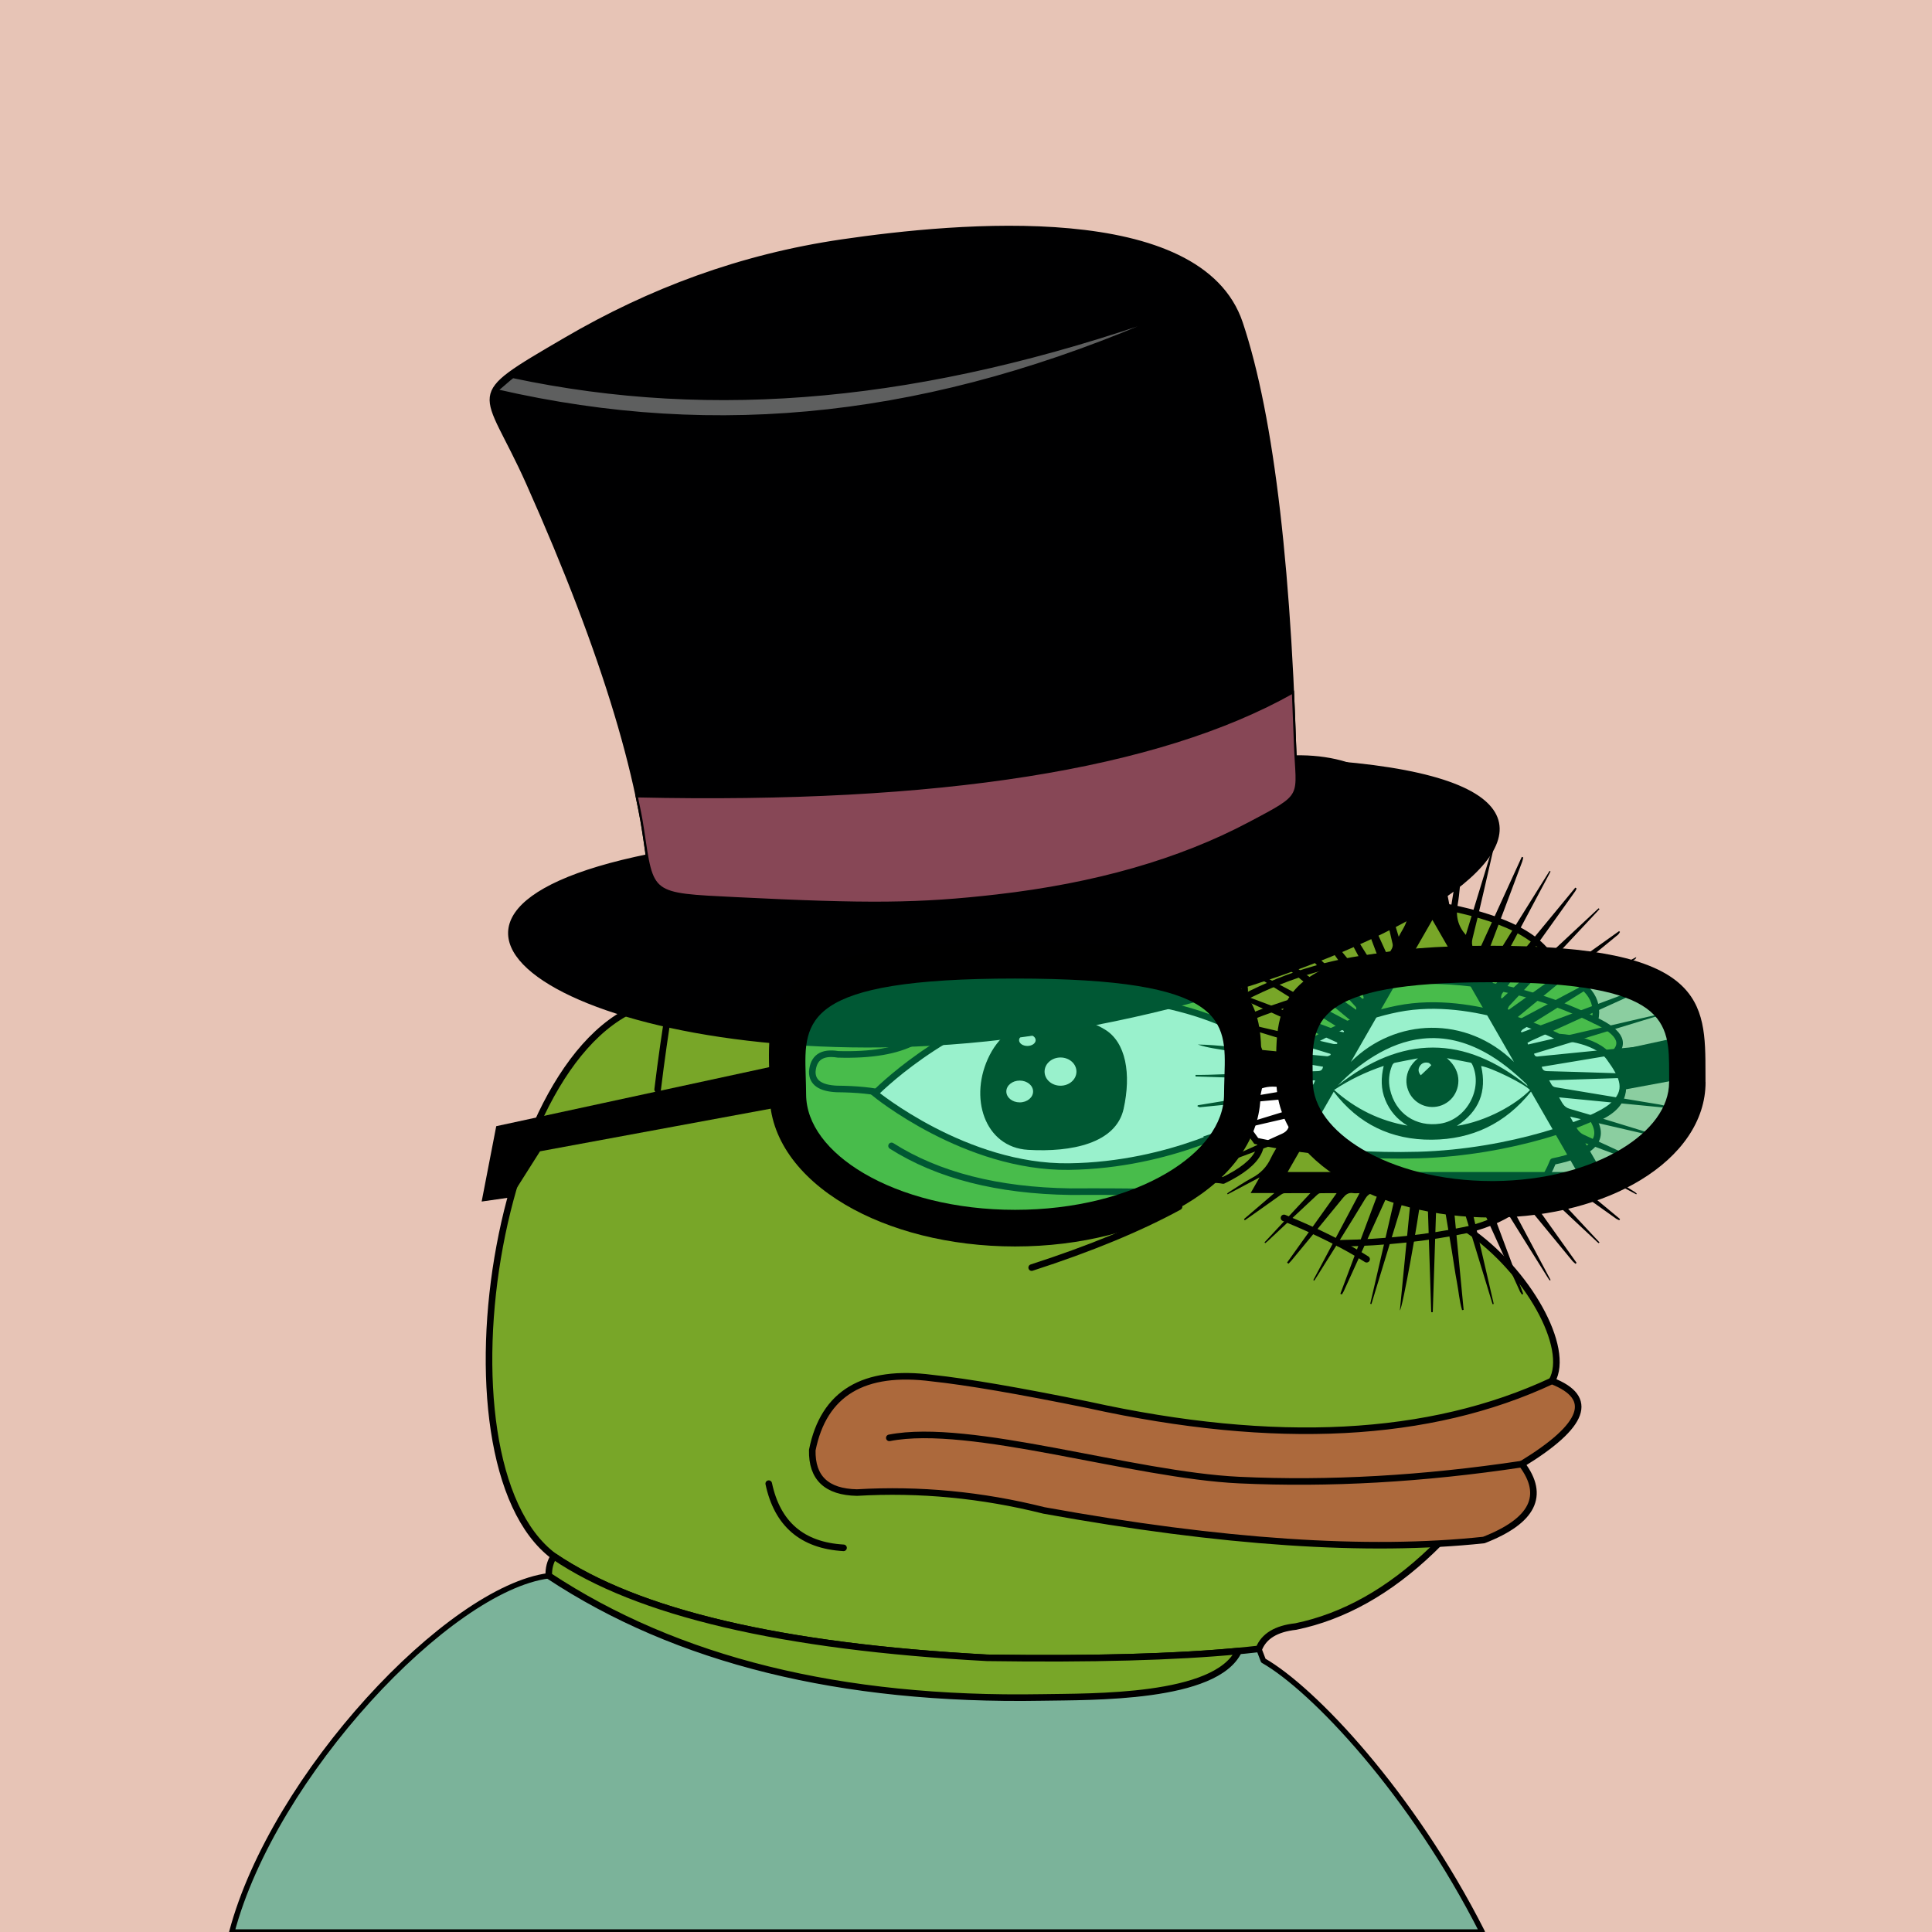
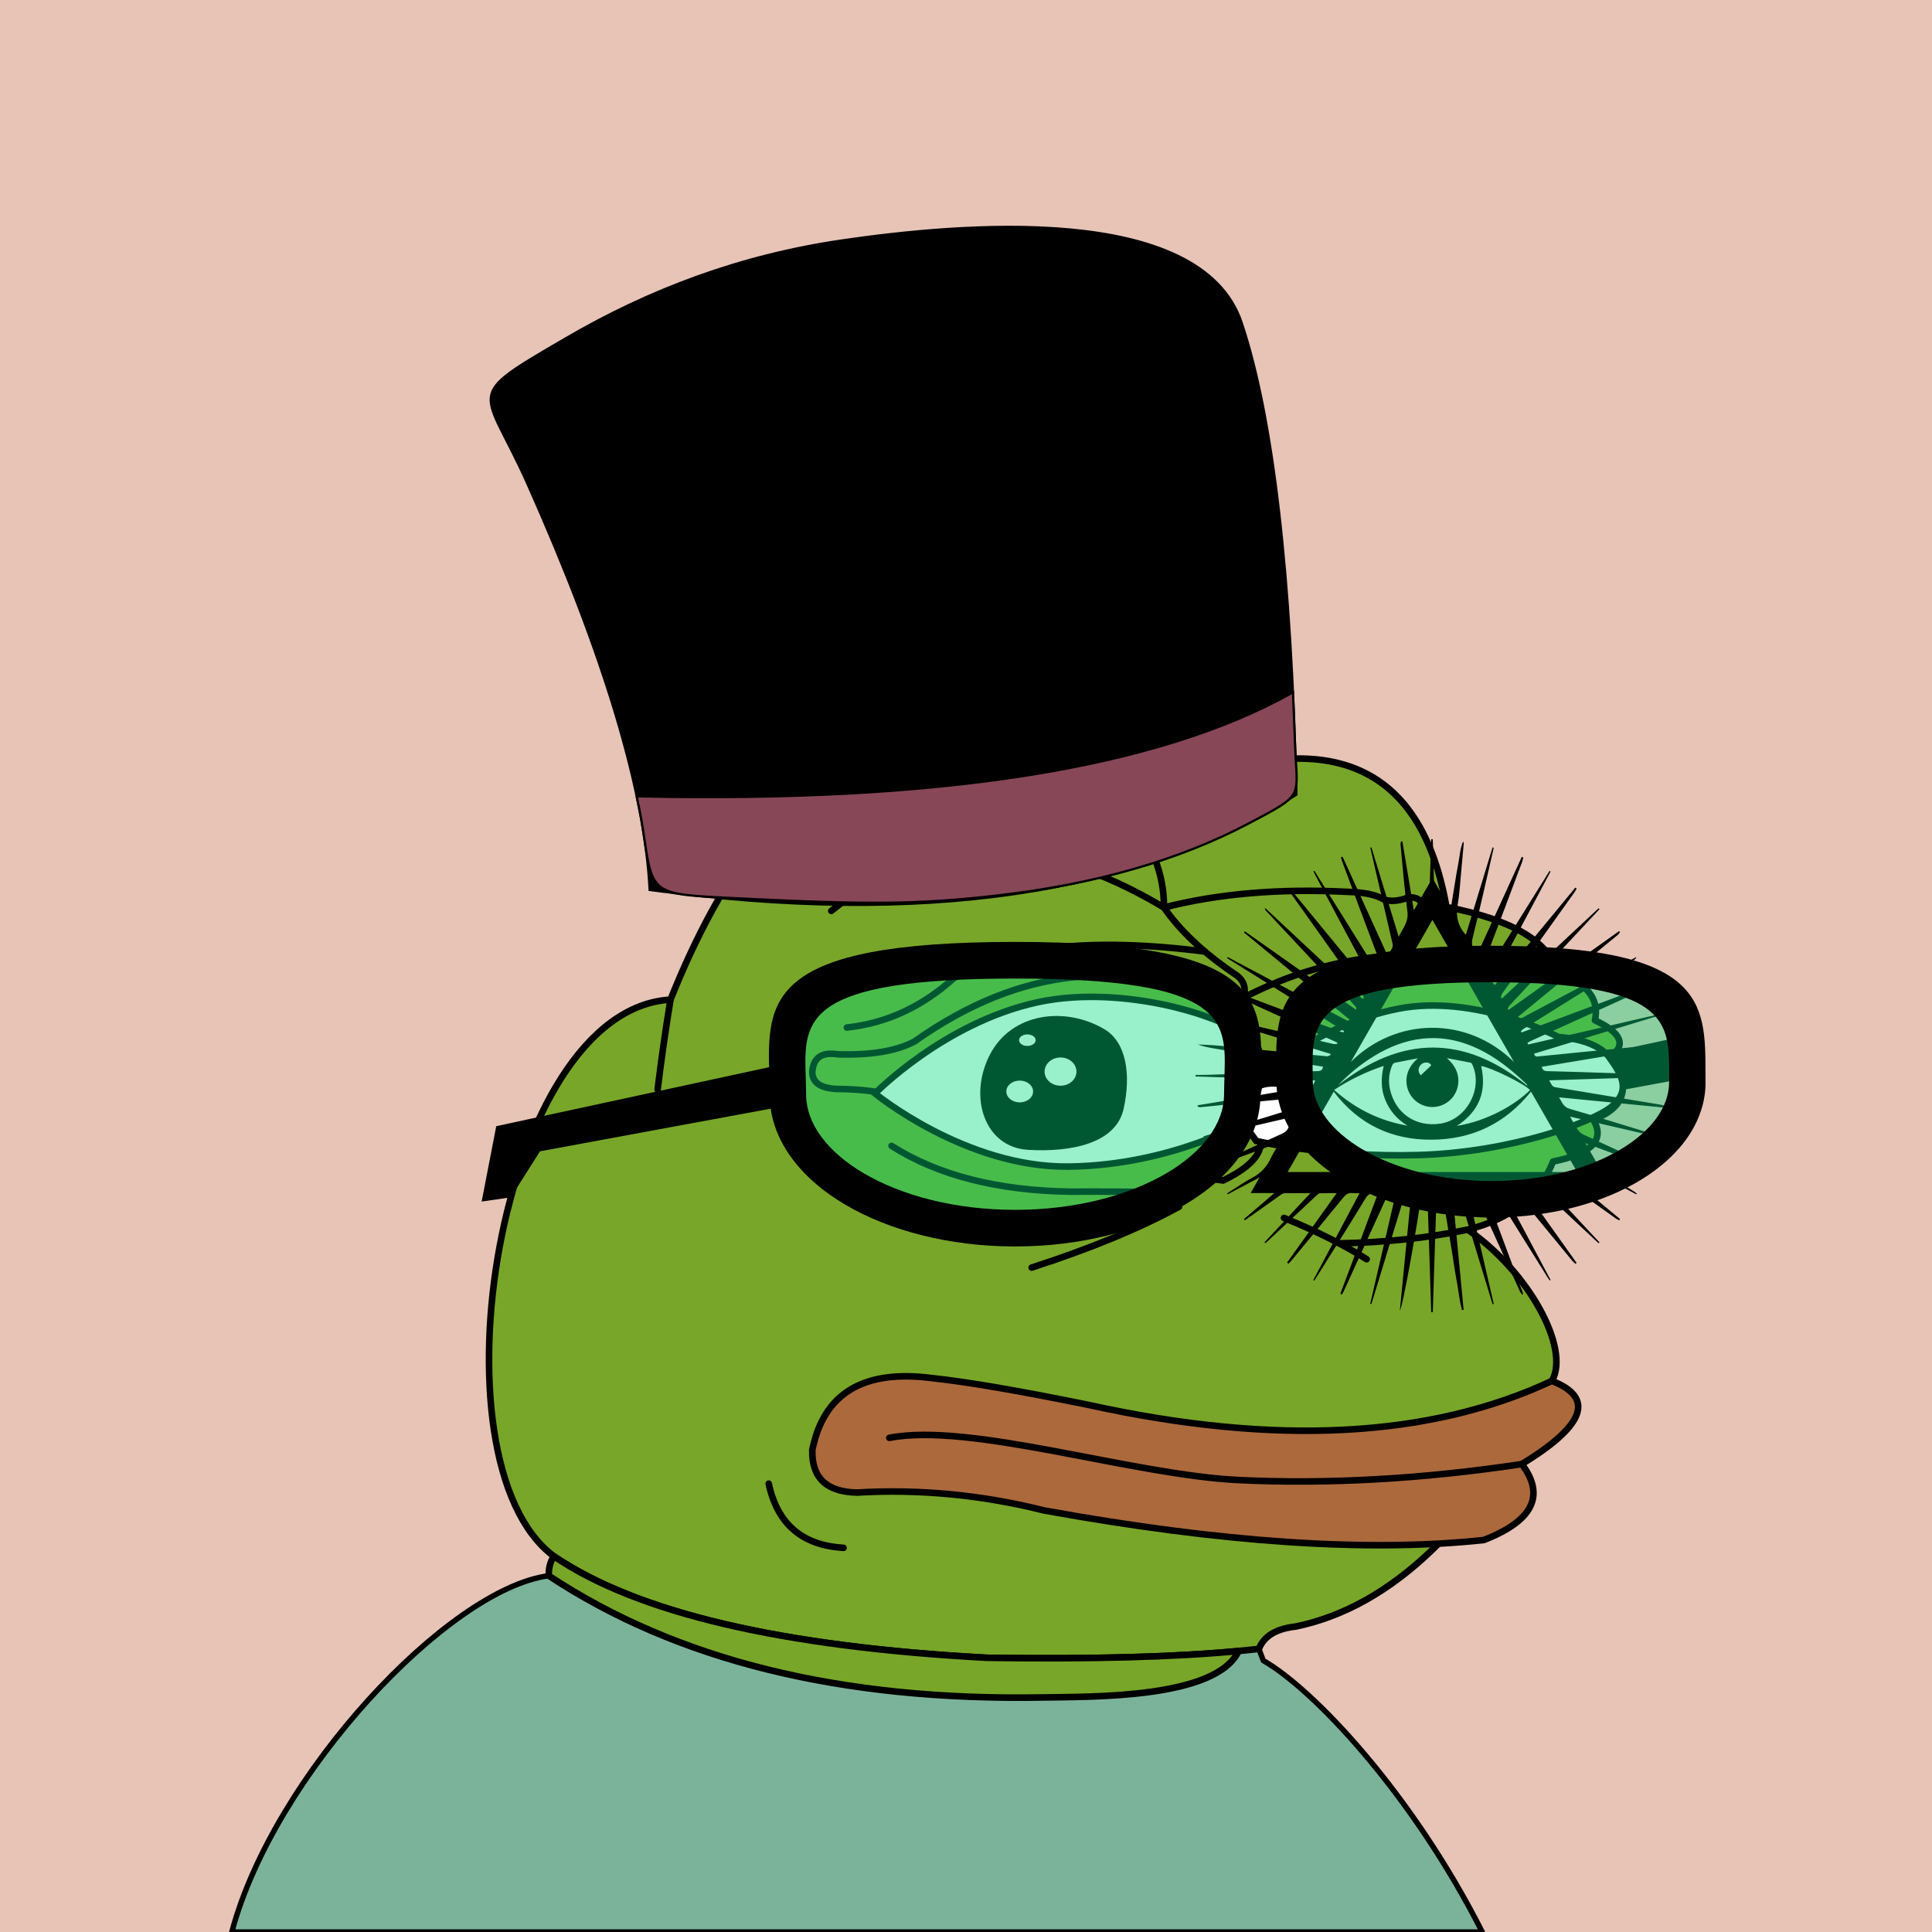
<svg xmlns="http://www.w3.org/2000/svg" viewBox="0 0 2500 2500">
  <g>
    <path style="fill-rule:evenodd;clip-rule:evenodd;fill:#e7c4b6;" d="M0 0h25e2v25e2H0z" />
    <path style="fill-rule:evenodd;clip-rule:evenodd;fill:#7bb39a;stroke:#000;stroke-linecap:round;stroke-linejoin:round;stroke-width:7px" d="M1634.754 2148.807c1.927 5.057.0.0-5.78-15.17l-26.192 2.763.003.001c-29.47 61.966-189.929 58.995-254.948 60.108-259.599 4.447-472.17-48.054-637.709-157.502C580.824 2055.622 354.002 2296.891 3e2 25e2h1618C1826.858 2320.131 1699.317 2185.588 1634.754 2148.807z" />
    <path style="fill-rule:evenodd;clip-rule:evenodd;fill:#78a628;stroke:#000000;stroke-width:8.504;stroke-linecap:round;stroke-linejoin:round;stroke-miterlimit:2.613;" d="M867.603 1293.527c135.408-338.495 331.41-420.844 588.004-247.048 241.577-117.709 380.271-75.33 416.082 127.137 85.736 16.593 133.412 45.005 143.028 85.238 38.849 13.16 55.222 33.628 49.121 61.401 34.595 16.186 41.096 32.078 19.504 47.676 27.655 37.786 20.431 64.754-21.671 80.905 15.662 25.919-1.675 43.978-52.01 54.177-17.8 44.837-54.641 74.213-110.522 88.128 78.07 53.384 133.361 153.359 109.076 195.761-96.726 186.205-207.247 292.151-331.565 317.84-25.241 2.762-41.134 12.394-47.676 28.895-84.606 9.871-201.87 13.723-351.791 11.557-265.722-14.316-452.573-58.139-560.555-131.47C551.93 1890.923 644.393 1306.53 867.603 1293.527z" />
    <path style="fill-rule:evenodd;clip-rule:evenodd;fill:#78a628;stroke:#000000;stroke-width:8.504;stroke-linecap:round;stroke-linejoin:round;stroke-miterlimit:2.613;" d="M1602.782 2136.4l.003.001c-29.47 61.966-189.929 58.995-254.948 60.108-259.599 4.447-472.17-48.054-637.709-157.502-.339-9.494 1.828-17.921 6.501-25.282 107.982 73.33 294.833 117.153 560.555 131.47C1412.208 2147.146 1520.737 2144.214 1602.782 2136.4z" />
    <path style="fill-rule:evenodd;clip-rule:evenodd;fill:none;stroke:#000000;stroke-width:8.504;stroke-linecap:round;stroke-linejoin:round;stroke-miterlimit:2.613;" d="M867.603 1293.527c-6.666 40.876-12.204 79.643-16.615 116.301" />
    <path style="fill-rule:evenodd;clip-rule:evenodd;fill:none;stroke:#000000;stroke-width:8.504;stroke-linecap:round;stroke-linejoin:round;stroke-miterlimit:2.613;" d="M1525.676 1561.525c-51.268 27.946-114.836 54.192-190.704 78.737" />
    <path style="fill-rule:evenodd;clip-rule:evenodd;fill:none;stroke:#000000;stroke-width:8.504;stroke-linecap:round;stroke-linejoin:round;stroke-miterlimit:2.613;" d="M1661.48 1575.972c43.172 17.706 78.809 35.524 106.91 53.455" />
    <path style="fill-rule:evenodd;clip-rule:evenodd;fill:none;stroke:#000000;stroke-width:8.504;stroke-linecap:round;stroke-linejoin:round;stroke-miterlimit:2.613;" d="M1899.139 1591.141c-51.724 10.804-107.176 16.714-166.355 17.731" />
    <path style="fill-rule:evenodd;clip-rule:evenodd;fill:none;stroke:#000000;stroke-width:8.504;stroke-linecap:round;stroke-linejoin:round;stroke-miterlimit:2.613;" d="M1153.659 1482.787c60.118 38.148 137.411 57.893 231.879 59.234 39.01-.234 79.221.007 120.635.722 32.19-13.808 57.713-18.865 76.571-15.17 48.169-23.217 60.691-48.499 37.562-75.848" />
    <path style="fill-rule:evenodd;clip-rule:evenodd;fill:none;stroke:#000000;stroke-width:8.504;stroke-linecap:round;stroke-linejoin:round;stroke-miterlimit:2.613;" d="M1455.607 1046.479c34.191 41.927 51.047 84.546 50.566 127.858-162.616-97.202-306.126-95.756-430.529 4.334" />
    <path style="fill-rule:evenodd;clip-rule:evenodd;fill:none;stroke:#000000;stroke-width:8.504;stroke-linecap:round;stroke-linejoin:round;stroke-miterlimit:2.613;" d="M1871.688 1173.615c-13.481 2.256-24.317.329-32.506-5.78-3.124-4.977-8.661-7.145-16.614-6.501-15.036 5.566-26.834 5.807-35.396.723-9.792-4.853-23.998-7.501-42.619-7.946-88.686-4.572-168.146 2.17-238.38 20.226 20.481 29.685 50.58 58.098 90.295 85.239 17.034 9.995 18.72 25.887 5.057 47.676-140.781-70.757-280.197-57.274-418.249 40.452-23.248 12.323-56.235 17.861-98.964 16.615-20.681-3.351-31.758 4.112-33.229 22.393-.159 13.995 10.436 21.459 31.784 22.394 26.147.214 47.337 2.38 63.568 6.501" />
    <path style="fill-rule:evenodd;clip-rule:evenodd;fill:none;stroke:#000000;stroke-width:8.504;stroke-linecap:round;stroke-linejoin:round;stroke-miterlimit:2.613;" d="M1559.124 1231.308c-146.388-18.638-254.816-7.048-325.282 34.77-40.94 36.795-86.93 57.984-137.972 63.568" />
    <path style="fill-rule:evenodd;clip-rule:evenodd;fill:none;stroke:#000000;stroke-width:8.504;stroke-linecap:round;stroke-linejoin:round;stroke-miterlimit:2.613;" d="M1609.225 1290.928c119.034-61.942 254.197-72.633 405.492-32.075" />
-     <path style="fill-rule:evenodd;clip-rule:evenodd;fill:none;stroke:#000000;stroke-width:8.504;stroke-linecap:round;stroke-linejoin:round;stroke-miterlimit:2.613;" d="M1618.139 1315.921c160.721-64.233 309.287-62.788 445.699 4.334" />
    <path style="fill:#FFFFFF;stroke:#000000;stroke-width:8.504;" d="M1630.507 1393.378c0 0 77.542-68.053 178.195-87.966 100.643-19.918 207.885 36.511 207.885 36.511s47.862 1.66 66.002 26.563c18.141 24.892 26.401 43.14 3.29 63.058-23.09 19.923-130.333 59.754-250.776 63.074-120.454 3.32-209.546-18.258-209.546-18.258l-13.201-18.258L1630.507 1393.378z" />
    <path style="fill:#FFFFFF;stroke:#000000;stroke-width:8.504;" d="M1132.232 1414.951c0 0 89.097-91.286 209.538-117.843 120.444-26.557 275.537 26.557 287.088 61.414 11.551 34.856-13.2 91.28-13.2 91.28s-99.003 58.094-232.636 59.749C1249.375 1511.21 1132.232 1414.951 1132.232 1414.951z" />
    <g>
      <path d="M1429.223 1331.876c-50.978-30.166-120.438-21.578-148.489 33.186-28.048 54.78-6.6 119.498 49.496 122.823 56.101 3.325 113.843-8.299 123.744-53.109C1463.873 1389.965 1457.273 1348.475 1429.223 1331.876z" />
      <path style="fill:#FFFFFF;" d="M1392.921 1386.641c0 10.093-9.224 18.264-20.62 18.264-11.386.0-20.621-8.171-20.621-18.264.0-10.072 9.234-18.253 20.621-18.253C1383.698 1368.388 1392.921 1376.568 1392.921 1386.641z" />
      <path style="fill:#FFFFFF;" d="M1336.83 1412.363c0 7.799-7.758 14.119-17.325 14.119-9.562.0-17.32-6.32-17.32-14.119.0-7.784 7.758-14.098 17.32-14.098C1329.072 1398.265 1336.83 1404.579 1336.83 1412.363z" />
      <path style="fill:#FFFFFF;" d="M1340.13 1345.98c0 4.129-4.807 7.474-10.72 7.474-5.929.0-10.736-3.346-10.736-7.474.0-4.119 4.807-7.464 10.736-7.464C1335.323 1338.516 1340.13 1341.861 1340.13 1345.98z" />
    </g>
    <path d="M2159 1390.953c0 .667.0 1.333.0 2-51.199 1.657-102.399 3.314-154.405 4.998 2.596 3.884 3.136 8.117 8.067 8.928 44.669 7.354 89.326 14.775 133.98 22.22 3.222.537 6.387 1.415 9.579 2.134-.122.733-.245 1.466-.367 2.198-45.931-4.468-91.862-8.937-138.418-13.466 3.778 6.192 5.57 12.487 13.648 14.816 32.319 9.318 64.421 19.391 96.599 29.199 6.987 2.13 13.955 4.321 20.931 6.483-.129.469-.259.938-.388 1.407-38.623-8.931-77.246-17.863-116.541-26.949 3.474 6.042 6.243 11.57 9.719 16.611 1.842 2.672 4.566 5.238 7.478 6.592 27.372 12.728 54.872 25.178 82.325 37.732 1.667.762 3.241 1.726 4.859 2.596-.302.683-.605 1.366-.907 2.049-27.539-10.29-55.077-20.58-83.679-31.267 7.061 12.238 13.389 23.341 19.897 34.338.955 1.613 2.59 2.998 4.207 4.017 13.202 8.317 26.48 16.515 39.716 24.78.965.602 1.777 1.449 2.66 2.182-.21.3-.42.599-.63.899-12.893-6.833-25.786-13.667-39.716-21.049 4.023 7.06 7.413 13.01 11.296 19.824-11.25.0-21.519.0-32.632.0 13.893 11.527 26.976 22.383 40.06 33.238-.335.517-.67 1.035-1.005 1.552-1.381-.687-2.881-1.205-4.123-2.086-14.495-10.291-28.943-20.647-43.433-30.945-1.168-.83-2.548-1.91-3.843-1.929-10.757-.155-21.518-.088-33.568-.088 20.356 21.836 39.867 42.767 59.379 63.698-.336.336-.671.672-1.007 1.008-.587-.453-1.217-.862-1.756-1.367-21.403-20.026-42.781-40.078-64.23-60.054-1.484-1.382-3.445-3.043-5.261-3.14-6.905-.369-13.842-.149-21.594-.149 21.73 30.51 42.956 60.311 64.182 90.113-.428.443-.856.887-1.285 1.33-1.358-1.203-2.907-2.249-4.046-3.633-23.469-28.52-46.879-57.088-70.367-85.592-.843-1.023-2.32-2.053-3.557-2.124-4.437-.256-8.897-.1-14.129-.1 20.14 37.854 39.954 75.097 59.768 112.34-.379.215-.757.43-1.135.645-.732-1.039-1.516-2.045-2.188-3.121-22.079-35.357-44.189-70.696-66.144-106.131-1.821-2.939-3.793-4.137-7.118-3.787-2.225.234-4.494.044-7.474.044 16.404 43.946 32.516 87.108 48.627 130.269-.503.337-1.006.674-1.51 1.011-.869-1.265-1.951-2.432-2.577-3.808-18.422-40.47-36.794-80.963-55.188-121.445-3.122-6.871-4.135-7.298-11.82-5.167 10.981 47.475 21.965 94.96 32.949 142.445-.488.134-.975.267-1.463.401-14.597-47.812-29.195-95.623-43.758-143.323-2.825.0-5.375.0-8.157.0 4.835 50.472 9.632 100.546 14.429 150.619-.665.125-1.329.249-1.994.374-3.597-11.917-4.425-24.477-6.776-36.663-2.448-12.69-4.14-25.526-6.226-38.287-2.087-12.765-4.247-25.518-6.388-38.275-2.128-12.679-4.273-25.355-6.368-37.784-2.81.0-4.872.0-7.167.0-.789 23.977-1.573 47.604-2.344 71.23-.896 27.469-1.781 54.939-2.671 82.408-.667.0-1.333.0-2 0-1.661-51.233-3.322-102.465-4.978-153.55-3.002.0-5.375.0-7.681.0-4.235 35.55-24.544 148.832-27.913 151.313 4.964-51.009 9.854-101.252 14.748-151.548-3.213.0-5.513.0-7.834.0-14.629 47.908-29.2 95.626-43.771 143.345-.492-.142-.983-.284-1.475-.426 10.998-47.512 21.996-95.025 32.998-142.553-9.099-1.558-9.039-1.529-12.571 6.234-18.215 40.031-36.459 80.049-54.722 120.058-.677 1.482-1.652 2.828-2.489 4.238-.64-.293-1.279-.585-1.919-.878 16.209-43.224 32.417-86.448 48.657-129.756-7.331-1.414-12.109-.442-16.483 6.835-20.287 33.745-41.483 66.944-62.358 100.335-1.167 1.866-2.377 3.705-3.567 5.557-.406-.247-.811-.494-1.216-.74 19.856-37.324 39.711-74.648 59.828-112.464-3.364.0-5.915.337-8.343-.067-6.037-1.003-9.611 1.878-13.261 6.375-22.025 27.127-44.337 54.022-66.576 80.976-1.172 1.421-2.555 2.669-3.84 3.997-.593-.473-1.186-.947-1.779-1.42 21.215-29.711 42.43-59.423 64.159-89.855-7.837.0-14.631-.104-21.416.093-1.269.037-2.709 1.063-3.721 2.007-21.437 19.997-42.821 40.05-64.227 60.079-.962.9-2.031 1.685-3.05 2.524-.315-.347-.63-.693-.945-1.04 19.534-20.956 39.068-41.913 59.35-63.672-12.066.0-22.723-.069-33.376.079-1.497.021-3.165.838-4.44 1.733-9.384 6.584-18.677 13.296-28.02 19.938-6.302 4.48-12.638 8.913-19.077 13.451-.456-.948-.937-1.7-.841-1.782 12.766-10.989 25.575-21.93 39.185-33.559-10.569.0-20.349.0-30.713.0 3.981-6.963 7.521-13.155 11.58-20.252-14.464 7.668-27.884 14.782-41.304 21.896-.224-.365-.449-.73-.673-1.095.756-.568 1.474-1.196 2.273-1.696 9.856-6.163 19.43-12.862 29.669-18.308 11.156-5.935 19.229-14.115 24.518-25.573 3.123-6.765 7.361-13.015 11.749-20.626-29.395 10.966-57.467 21.439-85.538 31.911-.284-.538-.568-1.077-.853-1.615 1.248-.843 2.407-1.881 3.759-2.499 27.004-12.354 54.019-24.681 81.06-36.953 4.954-2.248 10.087-3.822 12.569-9.634 2.072-4.849 5.188-9.252 8.342-14.719-40.077 9.271-78.96 18.265-117.844 27.26-.139-.456-.279-.913-.418-1.369 1.617-.527 3.227-1.08 4.854-1.578 39.131-11.986 78.268-23.952 117.378-36.002 1.613-.497 3.454-1.458 4.369-2.773 2.147-3.085 3.796-6.516 6.113-10.636-8.673.85-16.55 1.652-24.432 2.388-19.041 1.778-38.091 3.463-57.126 5.301-18.535 1.79-37.053 3.752-55.589 5.527-1.047.1-2.192-.819-3.291-1.264.138-.43.276-.859.413-1.289 24.851-4.089 49.708-8.147 74.553-12.275 23.074-3.834 46.106-7.944 69.227-11.469 5.5-.839 6.468-4.336 8.128-8.416-25.273-.846-50.08-1.688-74.888-2.505-26.639-.877-53.28-1.731-79.919-2.595.0-.667.0-1.333.0-2 5.498-.053 11 .008 16.494-.177 47.282-1.59 94.562-3.275 141.847-4.761 4.163-.131 6.007-1.799 6.637-5.699-13.728-2.287-27.289-4.554-40.854-6.803-13.581-2.252-27.168-4.471-40.748-6.731-13.738-2.286-27.517-4.364-41.193-6.977-13.095-2.502-26.486-3.729-39.209-8.186 13.506.211 26.841 1.397 40.165 2.693 15.391 1.497 30.77 3.113 46.159 4.637 15.554 1.54 31.114 3.019 46.669 4.548 11.419 1.122 22.827 2.368 34.26 3.321 1.515.126 3.147-1.152 4.725-1.78-.14-.458-.281-.915-.421-1.373-54.721-16.704-109.442-33.408-164.163-50.112.733-1.163 1.224-1.392 1.64-1.296 39.045 9.059 78.085 18.141 117.124 27.226 16.299 3.793 32.589 7.629 48.906 11.344 1.651.376 3.461.05 5.198.05.059-.591.119-1.183.178-1.774-53.538-24.432-107.076-48.865-160.614-73.297.192-.599.384-1.199.575-1.798 1.575.319 3.227.432 4.713.988 22.002 8.227 43.981 16.514 65.968 24.784 31.141 11.713 62.279 23.431 93.434 35.105 1.306.489 2.77.555 4.16.818.167-.484.334-.968.501-1.453-50.414-31.478-100.828-62.956-151.242-94.434.264-.437.528-.874.792-1.311 52.513 27.944 105.026 55.888 157.539 83.833.431-.643.861-1.286 1.292-1.929-45.961-37.943-91.923-75.885-137.928-113.865.856-.913 1.239-1.377 1.276-1.351 47.968 33.793 95.914 67.619 143.859 101.444.516-1.552.299-2.956-.494-3.847-4.099-4.601-8.333-9.083-12.544-13.585-34.59-36.974-69.187-73.94-103.759-110.93-.615-.658-.945-1.582-1.407-2.382.284-.207.569-.415.853-.622 41.869 39.082 83.737 78.164 125.605 117.246.558-.319 1.115-.638 1.673-.957-.532-1.734-.66-3.754-1.656-5.16-22.102-31.199-44.301-62.33-66.479-93.475-10.184-14.301-20.363-28.604-30.544-42.907.208-.365.417-.73.625-1.096.965.358 2.174.468 2.843 1.126 1.412 1.39 2.523 3.082 3.79 4.623 25.351 30.849 50.704 61.695 76.063 92.538 7.758 9.436 15.533 18.858 23.285 28.268 4.571-3.568 2.058-6.735.383-9.877-23.819-44.675-47.648-89.345-71.461-134.023-.706-1.325-1.258-2.732-1.882-4.101.393-.204.786-.409 1.179-.613 27.272 43.685 54.544 87.369 81.913 131.21 3.834-4.298 4.773-8.051 2.642-13.634-16.599-43.492-32.74-87.158-49.006-130.777-.516-1.384-.849-2.836-1.268-4.255.711-.283 1.422-.566 2.133-.849 19.505 42.385 38.544 84.99 58.693 128.968 1.61-6.635 7.554-9.856 6.017-16.456-8.49-36.469-16.946-72.946-25.406-109.423-1.145-4.938-2.242-9.888-3.36-14.833.474-.117.949-.234 1.423-.352 11.643 38.144 23.286 76.288 35.307 115.671 5.595-11.114 13.065-19.458 11.276-32.688-3.919-28.979-6.134-58.19-8.957-87.314-.112-1.156.68-2.399 1.05-3.602.468.085.935.171 1.403.256 4.869 29.277 9.739 58.555 14.824 89.132 7.204-12.45 13.785-23.74 20.235-35.105.604-1.064.479-2.596.524-3.916.599-17.647 1.169-35.295 1.746-52.943.667.0 1.333.0 2 0 .439 16.32.857 32.64 1.347 48.958.059 1.98-.034 4.254.871 5.874 6.592 11.804 13.422 23.476 20.84 36.34 1.801-11.12 3.357-20.922 4.981-30.712 1.628-9.812 3.107-19.655 5.052-29.404 1.868-9.363 2.209-19.107 6.125-28.033.739 1.071.916 2.03.832 2.966-.995 11.094-1.985 22.189-3.064 33.276-1.481 15.222-2.14 30.597-4.813 45.611-2.676 15.025.535 27.595 10.591 38.924 11.581-37.884 23.137-75.683 34.692-113.481 1.149.765 1.313 1.259 1.213 1.692-8.986 38.883-17.61 77.858-27.285 116.569-2.225 8.904 1.505 14.336 5.765 21.294 19.544-42.787 38.784-84.905 58.023-127.023.633.24 1.266.479 1.898.719-.431 1.791-.679 3.651-1.321 5.363-16.024 42.755-31.958 85.545-48.309 128.175-2.125 5.541-2.139 9.667 2.388 14.049 27.109-43.406 54.202-86.787 81.295-130.167.417.251.834.502 1.252.753-.737 1.435-1.456 2.881-2.215 4.305-23.637 44.377-47.278 88.752-70.919 133.128-2.919 5.479-2.92 5.479 1.014 9.674 34.736-42.091 69.458-84.166 104.18-126.241.551.362 1.102.724 1.653 1.087-.539 1.148-.929 2.399-1.643 3.426-3.225 4.64-6.539 9.218-9.827 13.814-28.332 39.614-56.682 79.215-84.927 118.892-1.035 1.454-1.027 3.651-1.505 5.501.505.187 1.01.374 1.514.561 41.628-38.854 83.256-77.707 124.884-116.561.393.36.786.719 1.178 1.079-1.139 1.237-2.271 2.481-3.419 3.709-17.177 18.373-34.366 36.734-51.531 55.118-20.575 22.036-41.146 44.076-61.648 66.181-1.089 1.174-1.519 2.958-2.255 4.458.477.258.954.517 1.431.775 47.567-33.903 95.133-67.806 142.7-101.709.399.344.799.687 1.198 1.031-.847 1.212-1.473 2.693-2.573 3.598-43.703 35.926-87.454 71.793-131.158 107.718-1.144.94-1.831 2.436-2.731 3.672.327.299.654.598.98.896 52.192-27.781 104.383-55.562 156.575-83.343-.308 1.74-1.193 2.578-2.206 3.211-30.98 19.355-61.974 38.689-92.964 58.028-17.189 10.727-34.386 21.44-51.538 32.226-1.091.686-1.82 1.949-2.717 2.943.358.349.717.697 1.075 1.046 1.385-.493 2.777-.968 4.154-1.482 52.86-19.76 105.716-39.532 158.601-59.224 1.205-.449 2.751.019 4.138.06-.986.876-1.832 2.055-2.978 2.581-16.122 7.409-32.282 14.732-48.437 22.069-34.432 15.638-68.87 31.265-103.292 46.926-1.611.733-3.091 1.755-4.632 2.642.259.7.518 1.401.776 2.101 56.951-13.165 113.903-26.33 170.854-39.495.136.489.271.977.407 1.466-54.528 16.648-109.055 33.296-163.565 49.938 1.264 4.89 4.769 3.563 7.457 3.306 22.51-2.157 45-4.522 67.506-6.718 30.947-3.02 61.901-5.961 92.859-8.856 1.155-.108 2.388.623 3.584.964-.076.494-.152.987-.228 1.481-53.678 8.912-107.356 17.824-161.204 26.765 1.049 4.192 3.151 5.531 7.174 5.622 24.814.562 49.621 1.43 74.429 2.222C2104.058 1389.156 2131.529 1390.06 2159 1390.953zM1666.186 1516.611c125.112.0 249.705.0 374.687.0-20.07-34.934-39.875-69.406-59.796-104.079-33.262 41.486-76.302 61.86-128.307 62.233-52.142.374-94.942-20.019-126.907-62.128C1705.806 1447.583 1686.065 1481.976 1666.186 1516.611zM1748.001 1374.104c57.504-57.288 149.54-60.448 211.076.061-35.074-61.082-70.149-122.163-105.56-183.833C1818.084 1252.044 1783.042 1313.074 1748.001 1374.104zM1834.818 1369.431c-10.078 1.924-20.176 3.755-30.209 5.89-1.259.268-2.62 1.958-3.181 3.303-4.145 9.949-5.113 20.43-2.812 30.806 6.974 31.441 33.451 49.319 65.189 44.526 33.769-5.099 55.504-44.779 41.577-75.976-.496-1.11-1.363-2.684-2.294-2.874-10.253-2.086-20.554-3.939-30.842-5.856 21.466 18.093 16.609 41.892 5.109 53.34-13.611 13.548-35.648 13.132-48.616-1.036C1817.196 1408.943 1814.719 1386.01 1834.818 1369.431zM1885.172 1456.904c38.894-6.133 76.084-27.569 94.645-46.345-6.802-7.896-50.688-29.456-63.202-31.103C1924.142 1412.26 1914.069 1438.014 1885.172 1456.904zM1726.347 1410.359c27.908 24.78 59.207 40.056 94.995 46.252-13.255-8-22.921-18.967-28.776-33.294-5.807-14.209-5.728-28.762-2.055-44.051C1767.38 1387.029 1746.504 1397.137 1726.347 1410.359zM1731.143 1404.651c82.133-65.125 163.91-66.095 245.636.811-.622-1.422-1.219-2.439-2.041-3.218-16.204-15.365-33.249-29.587-52.968-40.394-25.399-13.919-52.268-21.003-81.308-17.824-22.278 2.439-42.673 10.523-61.735 22.078C1761.179 1376.743 1745.432 1389.664 1731.143 1404.651zM1838.478 1391.413c3.985-3.761 7.535-7.091 11.058-10.448.9-.857 1.72-1.798 2.577-2.7-1.19-1.023-2.235-2.622-3.595-2.963-4.571-1.145-8.745.17-11.283 4.169C1834.725 1383.427 1835.207 1387.559 1838.478 1391.413z" />
    <g>
-       <path style="fill-rule:evenodd;clip-rule:evenodd;fill:#000001;stroke:#000001;stroke-width:2.88;stroke-miterlimit:2.613;" d="M1676.763 983.118c-384.829 32.963-663.819 74.06-836.97 123.29-390.217 78.86-93.878 270.49 365.698 245.38C1710.474 1324.194 2285.841 1010.632 1676.763 983.118z" />
      <path style="fill-rule:evenodd;clip-rule:evenodd;fill:#000001;stroke:#000001;stroke-width:2.88;stroke-miterlimit:2.613;" d="M1677.597 1028.319c-6.395-284.887-30.01-488.422-70.844-610.608-52.855-158.159-367.857-128.418-517.277-106.563-131.361 19.215-248.885 63.21-357.994 126.957-134.509 78.58-105.769 60.829-49.278 187.359 99.176 222.146 151.986 397.527 158.422 526.144C1193.578 1199.51 1472.568 1158.413 1677.597 1028.319z" />
      <path style="fill-rule:evenodd;clip-rule:evenodd;fill:#874756;stroke:#000001;stroke-width:2.88;stroke-miterlimit:2.613;" d="M1616.211 1065.327c-90.177 47.736-198.961 78.902-326.343 93.497-100.98 11.57-166.1 12.059-338.012 3.473-111.604-5.575-107.044-3.603-119.919-89.05-2.634-17.48-3.925-22.472-8.076-42.825 391.611 8.683 674.696-36.159 849.255-134.52 1.024 24.26 1.883 46.129 2.573 65.605C1678.247 1033.687 1689.781 1026.386 1616.211 1065.327z" />
-       <path style="fill-rule:evenodd;clip-rule:evenodd;fill:#5E5F5F;stroke:#000001;stroke-width:2.88;stroke-miterlimit:2.613;" d="M663.651 487.84c-5.855 4.472-12.497 10.757-20.605 17.331 287.604 66.217 565.41 34.997 865.58-96.902C1195.67 518.339 924.507 543.273 663.651 487.84z" />
    </g>
    <path style="fill-rule:evenodd;clip-rule:evenodd;fill:#AC693C;stroke:#000000;stroke-width:8.504;stroke-linecap:round;stroke-linejoin:round;stroke-miterlimit:2.613;" d="M1408.653 1817.963c-89.816-18.32-157.236-29.878-202.262-34.673-88.842-11.63-140.612 19.432-155.308 93.185-.759 35.818 18.504 54.118 57.789 54.9 81.009-4.737 161.673 2.968 241.992 23.115 229.51 41.612 419.25 54.374 569.222 38.286 63.522-24.771 79.896-57.518 49.12-98.242 81.821-49.944 94.824-85.821 39.008-107.632C1850.094 1860.848 1650.24 1871.201 1408.653 1817.963z" />
    <path style="fill-rule:evenodd;clip-rule:evenodd;fill:none;stroke:#000000;stroke-width:8.504;stroke-linecap:round;stroke-linejoin:round;stroke-miterlimit:2.613;" d="M1969.207 1894.534c-127.733 19.224-249.637 26.119-365.711 20.687-138.029-6.46-347.82-75.145-452.727-54.638" />
    <path style="fill-rule:evenodd;clip-rule:evenodd;fill:none;stroke:#000000;stroke-width:8.504;stroke-linecap:round;stroke-linejoin:round;stroke-miterlimit:2.613;" d="M994.739 1919.817c11.104 52.276 43.37 79.967 96.796 83.072" />
    <path style="opacity:0.4;fill-rule:evenodd;clip-rule:evenodd;fill:#00dc7f;" d="M1313.517 1242.527c326.744.0 294.009 77.61 294.009 173.347.0 95.737-131.631 173.347-294.009 173.347s-294.009-77.61-294.009-173.347C1019.508 1320.137 986.773 1242.527 1313.517 1242.527z" />
    <path style="fill-rule:evenodd;clip-rule:evenodd;" d="M1030.447 1373.317 1035.841 1427.488 698.762 1489.784 661.008 1549.373 623.256 1554.789 642.132 1457.281z" />
    <path style="fill-rule:evenodd;clip-rule:evenodd;" d="M1313.517 1218.827c323.126.0 320.887 75.54 317.982 173.652-.187 6.313-.378 12.767-.378 23.395.0 56.846-37.383 107.309-97.819 142.941-56.698 33.429-134.441 54.106-219.786 54.106-85.346.0-163.088-20.677-219.786-54.106-60.437-35.632-97.819-86.095-97.819-142.941.0-10.628-.191-17.082-.378-23.395C992.63 1294.367 990.391 1218.827 1313.517 1218.827v0zM1584.492 1391.184c2.091-70.599 3.702-124.956-270.975-124.956-274.676.0-273.066 54.357-270.975 124.956.277 9.402.562 19.006.562 24.691.0 38.891 28.435 75.104 74.406 102.207 49.711 29.31 118.975 47.439 196.006 47.439 77.032.0 146.296-18.131 196.006-47.439 45.971-27.103 74.406-63.316 74.406-102.207C1583.93 1410.189 1584.215 1400.586 1584.492 1391.184z" />
    <path style="fill-rule:evenodd;clip-rule:evenodd;" d="M1592.335 1385.306c14.301-11.527 29.984-18.032 47.043-19.51h.078c16.401-1.419 33.69 1.901 51.86 9.961l-16.275 37.135c-11.812-5.239-22.545-7.451-32.188-6.633v.006c-9.006.779-17.422 4.324-25.238 10.623L1592.335 1385.306z" />
    <path style="fill-rule:evenodd;clip-rule:evenodd;" d="M2086 1365l10 27L2099.854 1410.304 2190.841 1393.488 2185.447 1339.317 2091.333 1359.667z" />
    <path style="opacity:0.4;fill-rule:evenodd;clip-rule:evenodd;fill:#00dc7f;" d="M1928.33 1247.383c-267.072.0-253.59 68.163-252.958 152.246.633 84.083 114.91 152.244 255.247 152.244s253.589-68.161 252.957-152.244C2182.945 1315.546 2195.4 1247.383 1928.33 1247.383z" />
    <path style="fill-rule:evenodd;clip-rule:evenodd;" d="M1928.151 1270.991c-231.282.0-230.534 51.675-229.587 117.187.051 3.583.105 7.187.135 11.36.247 33.064 24.58 64.037 63.713 87.378 42.833 25.548 102.23 41.352 168.032 41.352l3.19-.013c64.772-.489 122.911-16.331 164.674-41.661 38.043-23.073 61.5-53.608 61.5-86.263h.092l-.003-.608c-.027-3.751-.03-7.53-.031-11.265C2159.827 1322.791 2159.795 1270.991 1928.151 1270.991v0zM1651.557 1388.735c-1.334-92.218-2.385-164.957 276.595-164.959 278.624.002 278.668 72.619 278.721 164.68.0 3.637.003 7.318.032 11.08l.003.701.093.093c0 50.45-32.174 95.162-84.358 126.812-48.465 29.395-115.173 47.77-188.823 48.328h-.093l-3.282.013c-74.534-.002-142.451-18.281-191.996-47.832-53.246-31.757-86.374-76.913-86.756-127.927C1651.668 1396.385 1651.61 1392.527 1651.557 1388.735z" />
  </g>
</svg>